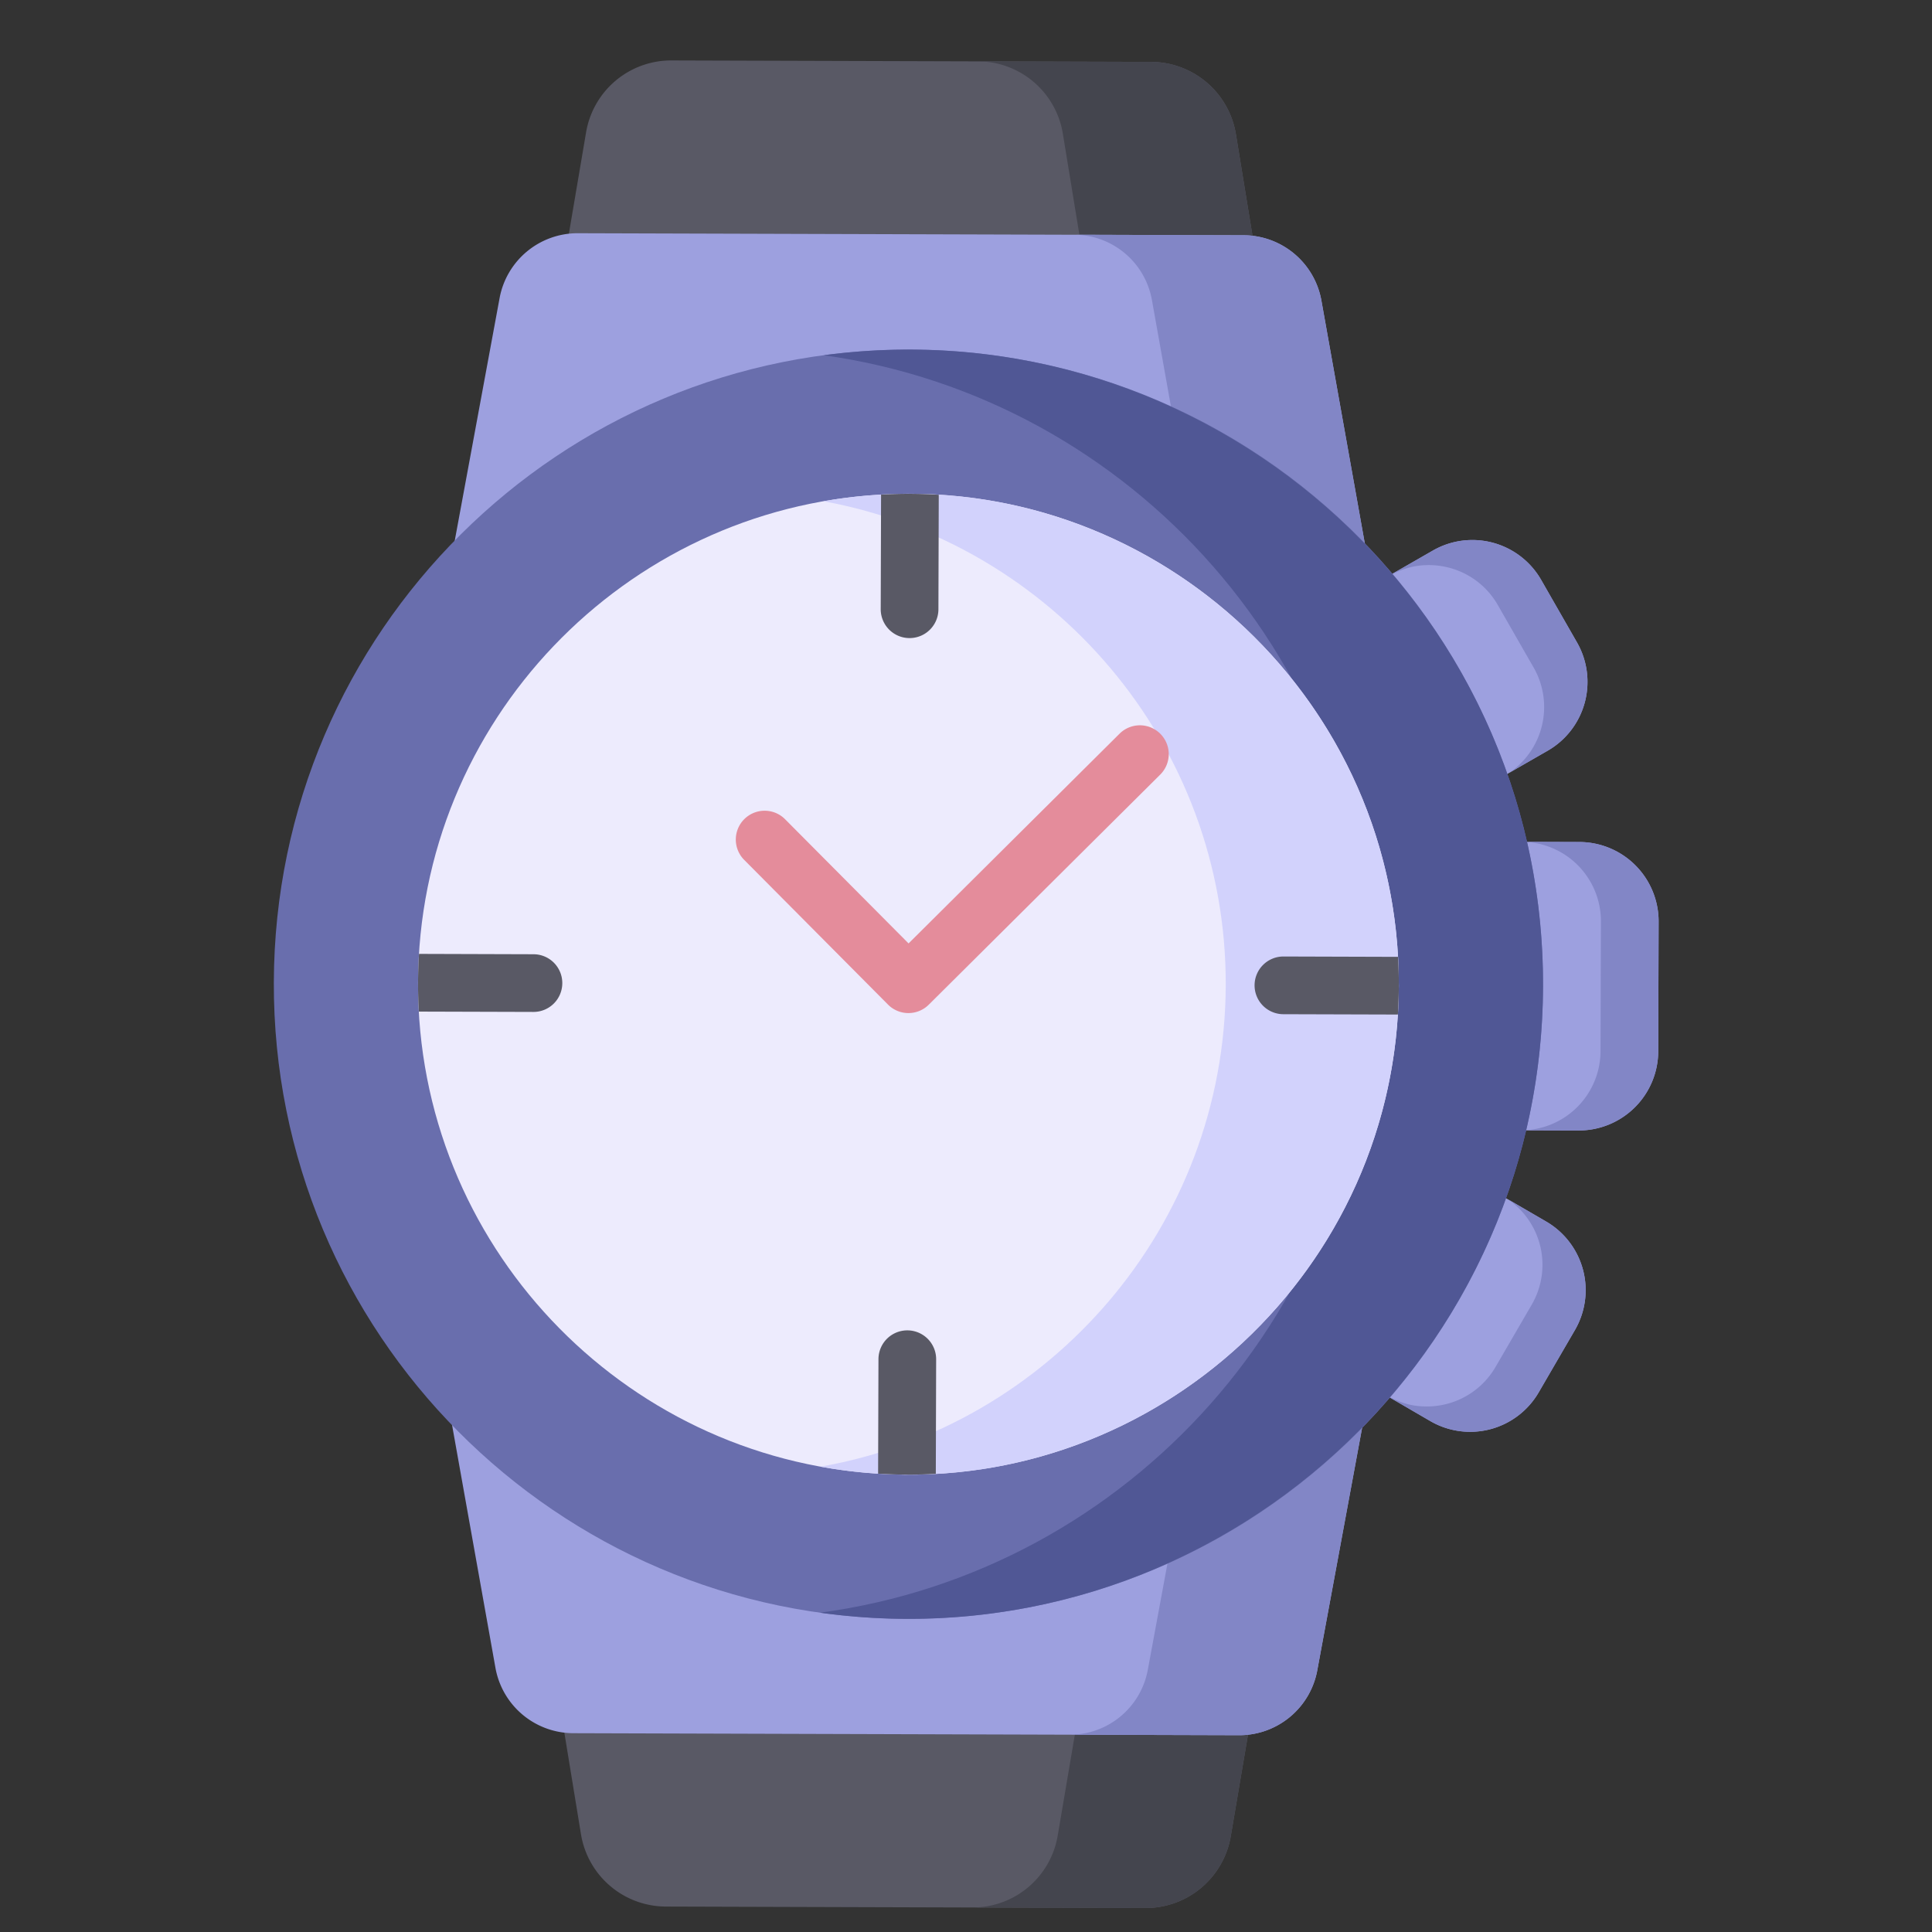
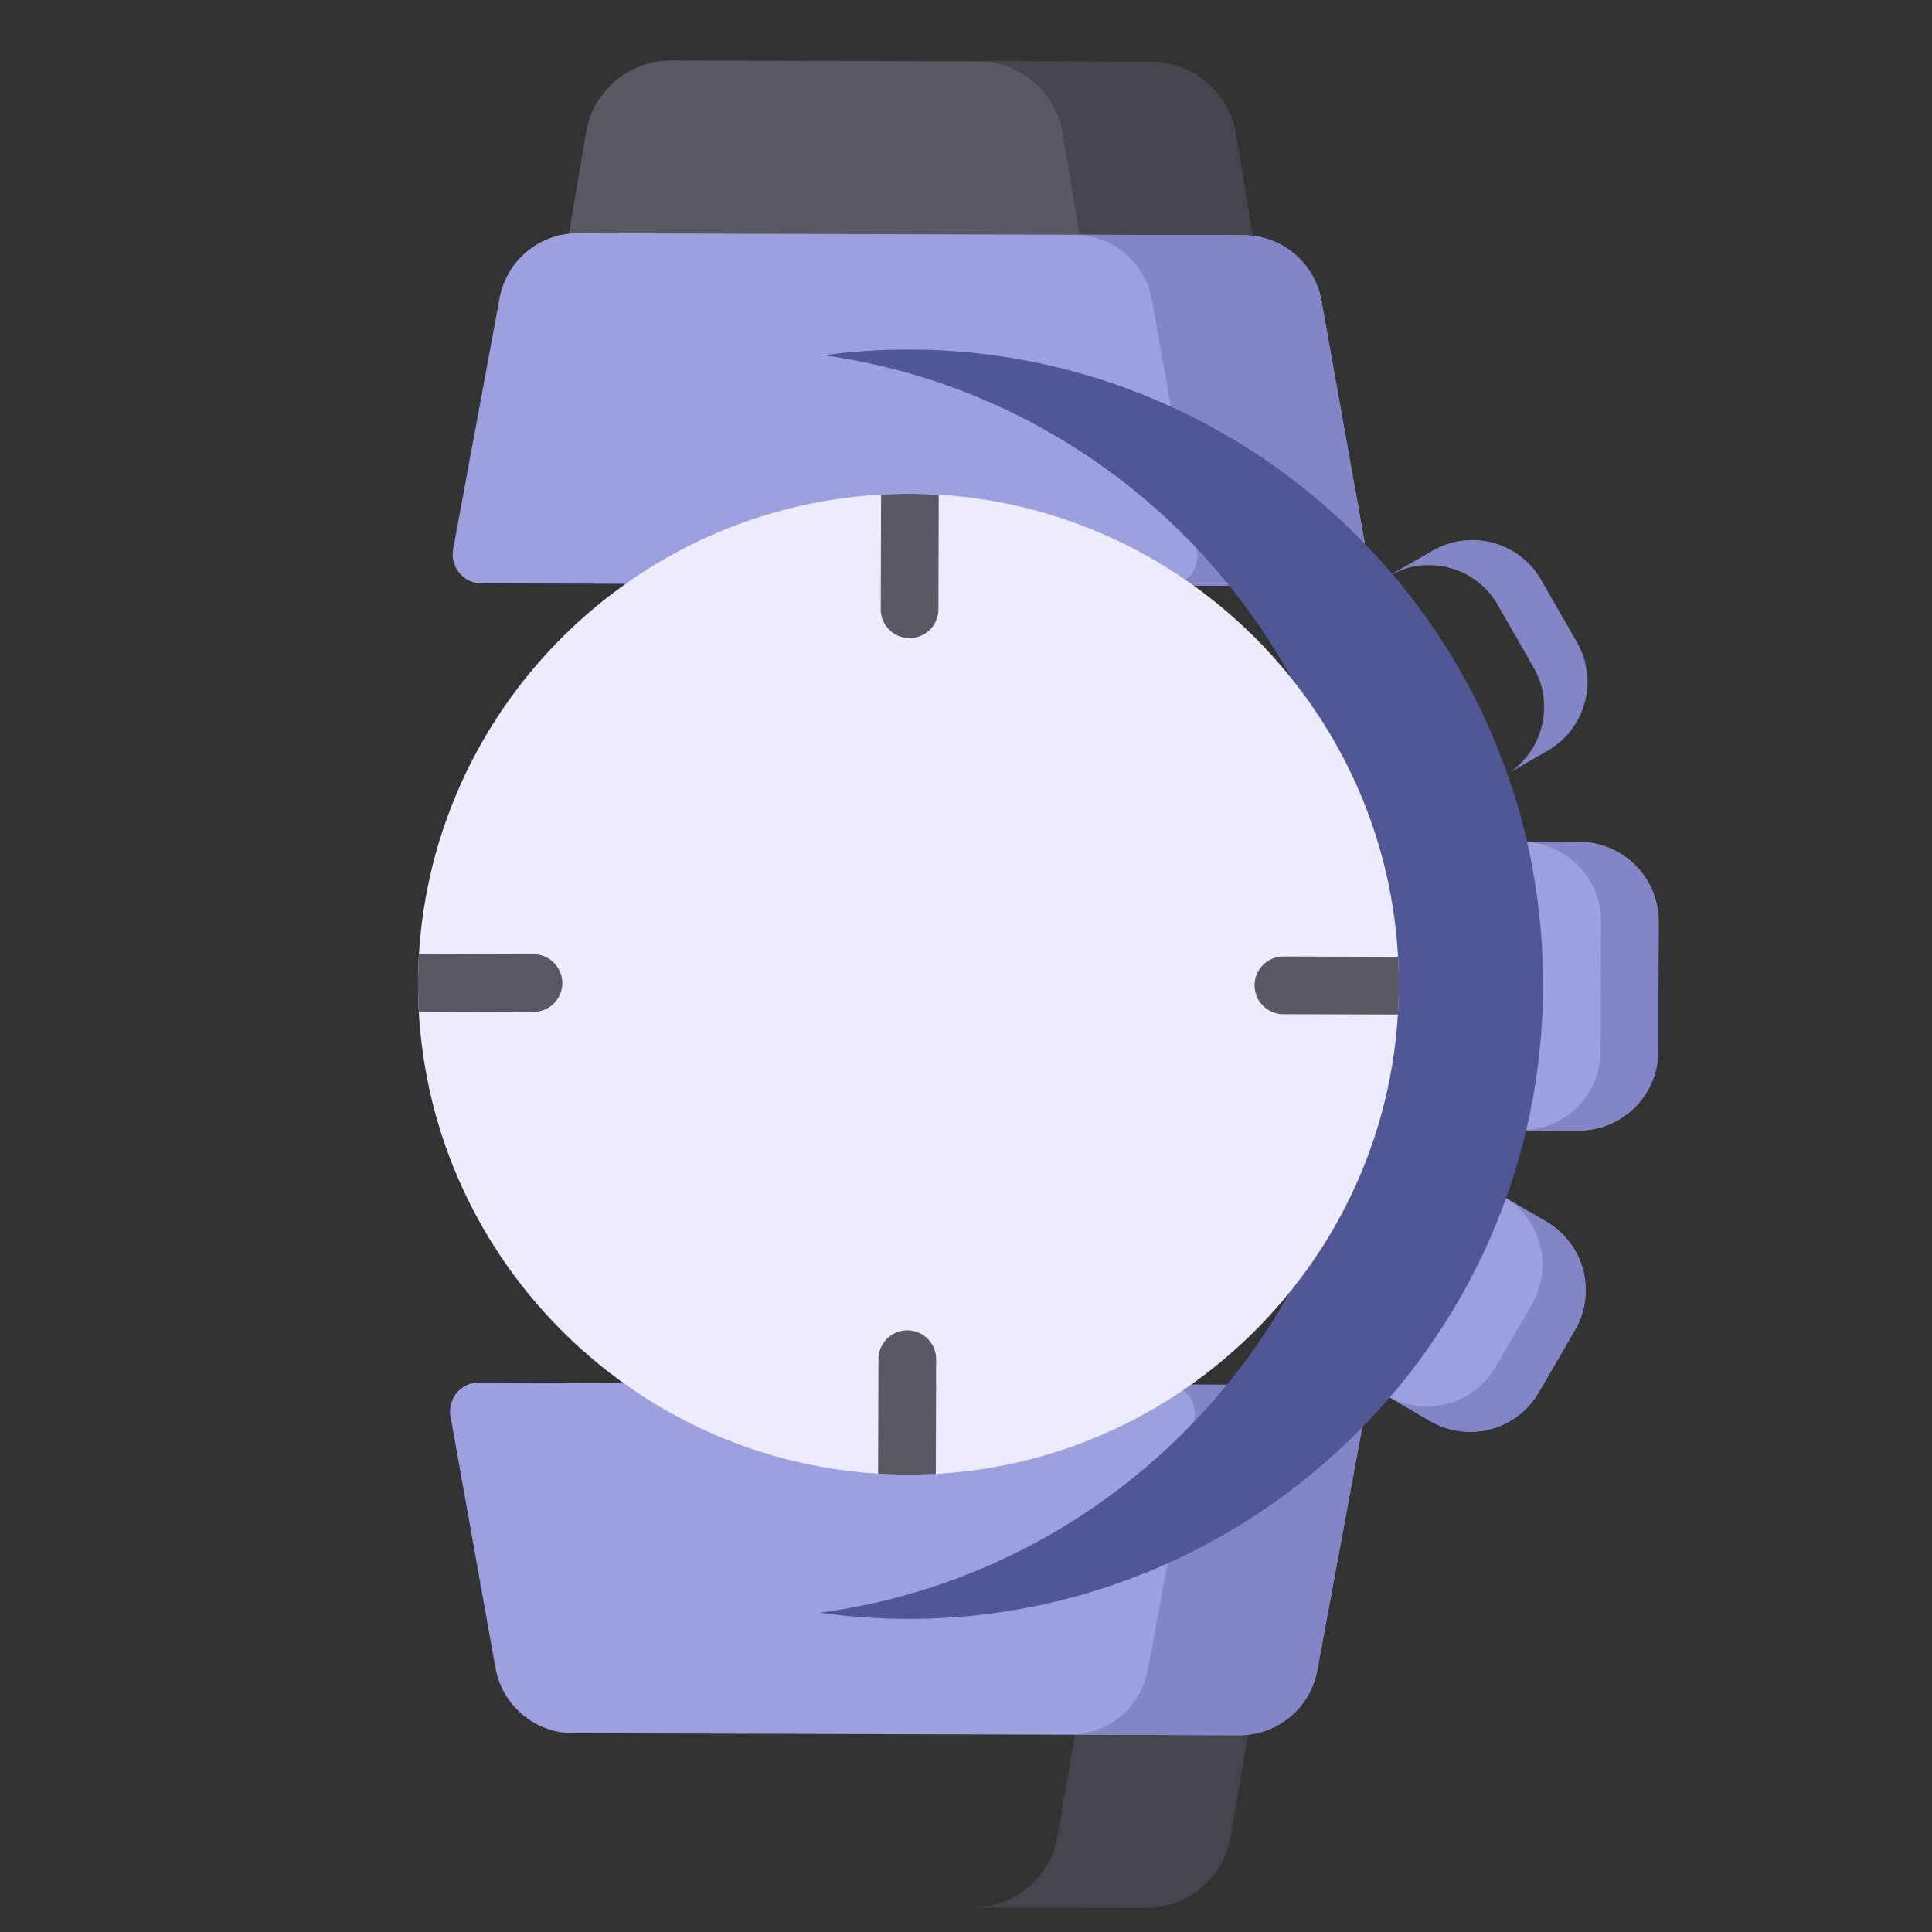
<svg xmlns="http://www.w3.org/2000/svg" fill-rule="evenodd" stroke-linejoin="round" stroke-miterlimit="2" clip-rule="evenodd" viewBox="0 0 120 120">
  <rect x="0" y="0" width="120" height="120" fill="#333333" stroke="none" />
  <g fill-rule="nonzero">
-     <path fill="#9da0df" d="m97.952 39.905-2.228-3.886a4.924 4.924 0 0 0-6.726-1.823l-3.83 2.197a1.792 1.792 0 0 0-.663 2.446l5.352 9.32c.33.575.932.898 1.55.9.632.001.54-.035 4.719-2.429a4.933 4.933 0 0 0 1.826-6.725z" />
    <path fill="#595965" d="m78.036 16.111-1.269-7.76a5.357 5.357 0 0 0-5.288-4.507l-29.763-.09a5.357 5.357 0 0 0-5.315 4.475l-1.316 7.753a1.792 1.792 0 0 0 1.761 2.09l39.417.12a1.792 1.792 0 0 0 1.773-2.08z" />
    <path fill="#44454e" d="m78.036 16.11-1.269-7.76a5.357 5.357 0 0 0-5.288-4.506L60.73 3.81a5.357 5.357 0 0 1 5.288 4.507l1.27 7.76a1.793 1.793 0 0 1-1.774 2.081l10.75.032a1.793 1.793 0 0 0 1.773-2.08z" />
    <path fill="#9da0df" d="m84.866 34.286-2.79-15.614a4.926 4.926 0 0 0-4.836-4.06l-41.35-.126a4.926 4.926 0 0 0-4.86 4.032l-2.884 15.597a1.793 1.793 0 0 0 1.756 2.118l53.195.16a1.792 1.792 0 0 0 1.769-2.107z" />
-     <path fill="#595965" d="m76.003 104.191-39.416-.119a1.792 1.792 0 0 0-1.774 2.08l1.27 7.761a5.358 5.358 0 0 0 5.287 4.507l29.763.09a5.357 5.357 0 0 0 5.315-4.475l1.316-7.753a1.792 1.792 0 0 0-1.76-2.09z" />
    <path fill="#44454e" d="m77.764 106.283-1.316 7.752a5.357 5.357 0 0 1-5.315 4.475l-10.75-.033a5.357 5.357 0 0 0 5.315-4.474l1.316-7.752a1.793 1.793 0 0 0-1.76-2.092l10.75.032a1.793 1.793 0 0 1 1.76 2.092z" />
    <path fill="#9da0df" d="m82.947 86.03-53.194-.16a1.792 1.792 0 0 0-1.77 2.107l2.79 15.615a4.926 4.926 0 0 0 4.836 4.06l41.35.125a4.926 4.926 0 0 0 4.86-4.031l2.884-15.598a1.793 1.793 0 0 0-1.756-2.118z" />
    <path fill="#8286c6" d="m84.703 88.148-2.885 15.598a4.922 4.922 0 0 1-4.859 4.031l-10.526-.031a4.922 4.922 0 0 0 4.86-4.032l2.884-15.597a1.793 1.793 0 0 0-1.756-2.118l10.526.031a1.793 1.793 0 0 1 1.756 2.118zM84.866 34.286l-2.791-15.614a4.922 4.922 0 0 0-4.835-4.06l-10.526-.033a4.922 4.922 0 0 1 4.835 4.061l2.79 15.615a1.793 1.793 0 0 1-1.768 2.107l10.526.032a1.793 1.793 0 0 0 1.769-2.108z" />
    <path fill="#9da0df" d="m98.108 52.3-4.715-.015a1.792 1.792 0 0 0-1.797 1.786l-.043 14.334a1.792 1.792 0 0 0 1.786 1.797l4.715.014a4.933 4.933 0 0 0 4.942-4.912l.024-8.063a4.933 4.933 0 0 0-4.912-4.942z" />
    <path fill="#8286c6" d="m103.02 57.241-.024 8.063a4.933 4.933 0 0 1-4.942 4.912l-3.584-.011a4.933 4.933 0 0 0 4.942-4.912l.025-8.063a4.933 4.933 0 0 0-4.913-4.942l3.584.011a4.933 4.933 0 0 1 4.912 4.942z" />
    <path fill="#9da0df" d="m96.039 75.874-3.812-2.215a1.791 1.791 0 0 0-2.449.647l-5.408 9.288a1.792 1.792 0 0 0 .649 2.45l3.816 2.22a4.923 4.923 0 0 0 6.737-1.782l2.252-3.874a4.932 4.932 0 0 0-1.785-6.734z" />
    <path fill="#8286c6" d="m97.824 82.606-2.252 3.876a4.927 4.927 0 0 1-6.737 1.781c-4.144-2.41-3.869-2.243-3.99-2.336 1.364.794 2.213 1.427 3.762 1.432 1.7.005 3.361-.869 4.283-2.453l2.251-3.875a4.934 4.934 0 0 0-1.463-6.531l2.36 1.374a4.93 4.93 0 0 1 1.786 6.732zM97.953 39.908l-2.228-3.89a4.927 4.927 0 0 0-6.727-1.822c-4.158 2.385-3.882 2.22-4.005 2.313 1.37-.786 2.223-1.414 3.772-1.41 1.7.006 3.356.89 4.267 2.48l2.228 3.888a4.934 4.934 0 0 1-1.502 6.522l2.369-1.36a4.93 4.93 0 0 0 1.826-6.721z" />
-     <path fill="#696ead" d="M95.841 61.25c-.065 21.77-17.766 39.364-39.535 39.298S16.942 82.782 17.008 61.013 34.774 21.65 56.544 21.715 95.907 39.481 95.84 61.251z" />
    <path fill="#505795" d="M95.841 61.25c-.072 23.845-21.216 42.22-44.91 38.917 19.21-2.571 34.1-19.036 34.16-38.949s-14.73-36.467-33.924-39.154c23.665-3.152 44.746 15.296 44.674 39.187z" />
    <path fill="#edebfd" d="M86.883 61.224C86.83 78.82 71.88 92.63 54.54 91.53c-15.944-.975-28.623-14.283-28.575-30.491.05-16.229 12.83-29.44 28.759-30.318 17.38-.998 32.21 12.942 32.158 30.502z" />
-     <path fill="#d2d2fc" d="M86.883 61.224C86.826 80.063 69.71 94.5 50.959 91.099c14.247-2.5 25.129-14.945 25.174-29.908S65.37 33.72 51.14 31.132c18.78-3.288 35.8 11.26 35.743 30.092z" />
    <g fill="#595965">
      <path d="m58.308 30.733-.021 7.113a1.79 1.79 0 1 1-3.584-.011l.022-7.113a29.821 29.821 0 0 1 3.583.01zM34.925 61.067a1.79 1.79 0 0 1-1.797 1.786l-7.113-.021a30.069 30.069 0 0 1 .01-3.584l7.113.022a1.79 1.79 0 0 1 1.787 1.797zM58.146 84.429l-.021 7.113a29.821 29.821 0 0 1-3.584-.011l.022-7.113a1.79 1.79 0 1 1 3.583.01zM86.824 63.015l-7.113-.021a1.79 1.79 0 1 1 .01-3.584l7.114.022c.065 1.151.066 2.36-.011 3.583z" />
    </g>
-     <path fill="#e48c9b" d="m55.154 62.395-8.931-8.986a1.79 1.79 0 1 1 2.54-2.525l7.67 7.714 13.105-13.027a1.79 1.79 0 1 1 2.526 2.541l-14.376 14.29a1.79 1.79 0 0 1-2.534-.007z" />
  </g>
</svg>